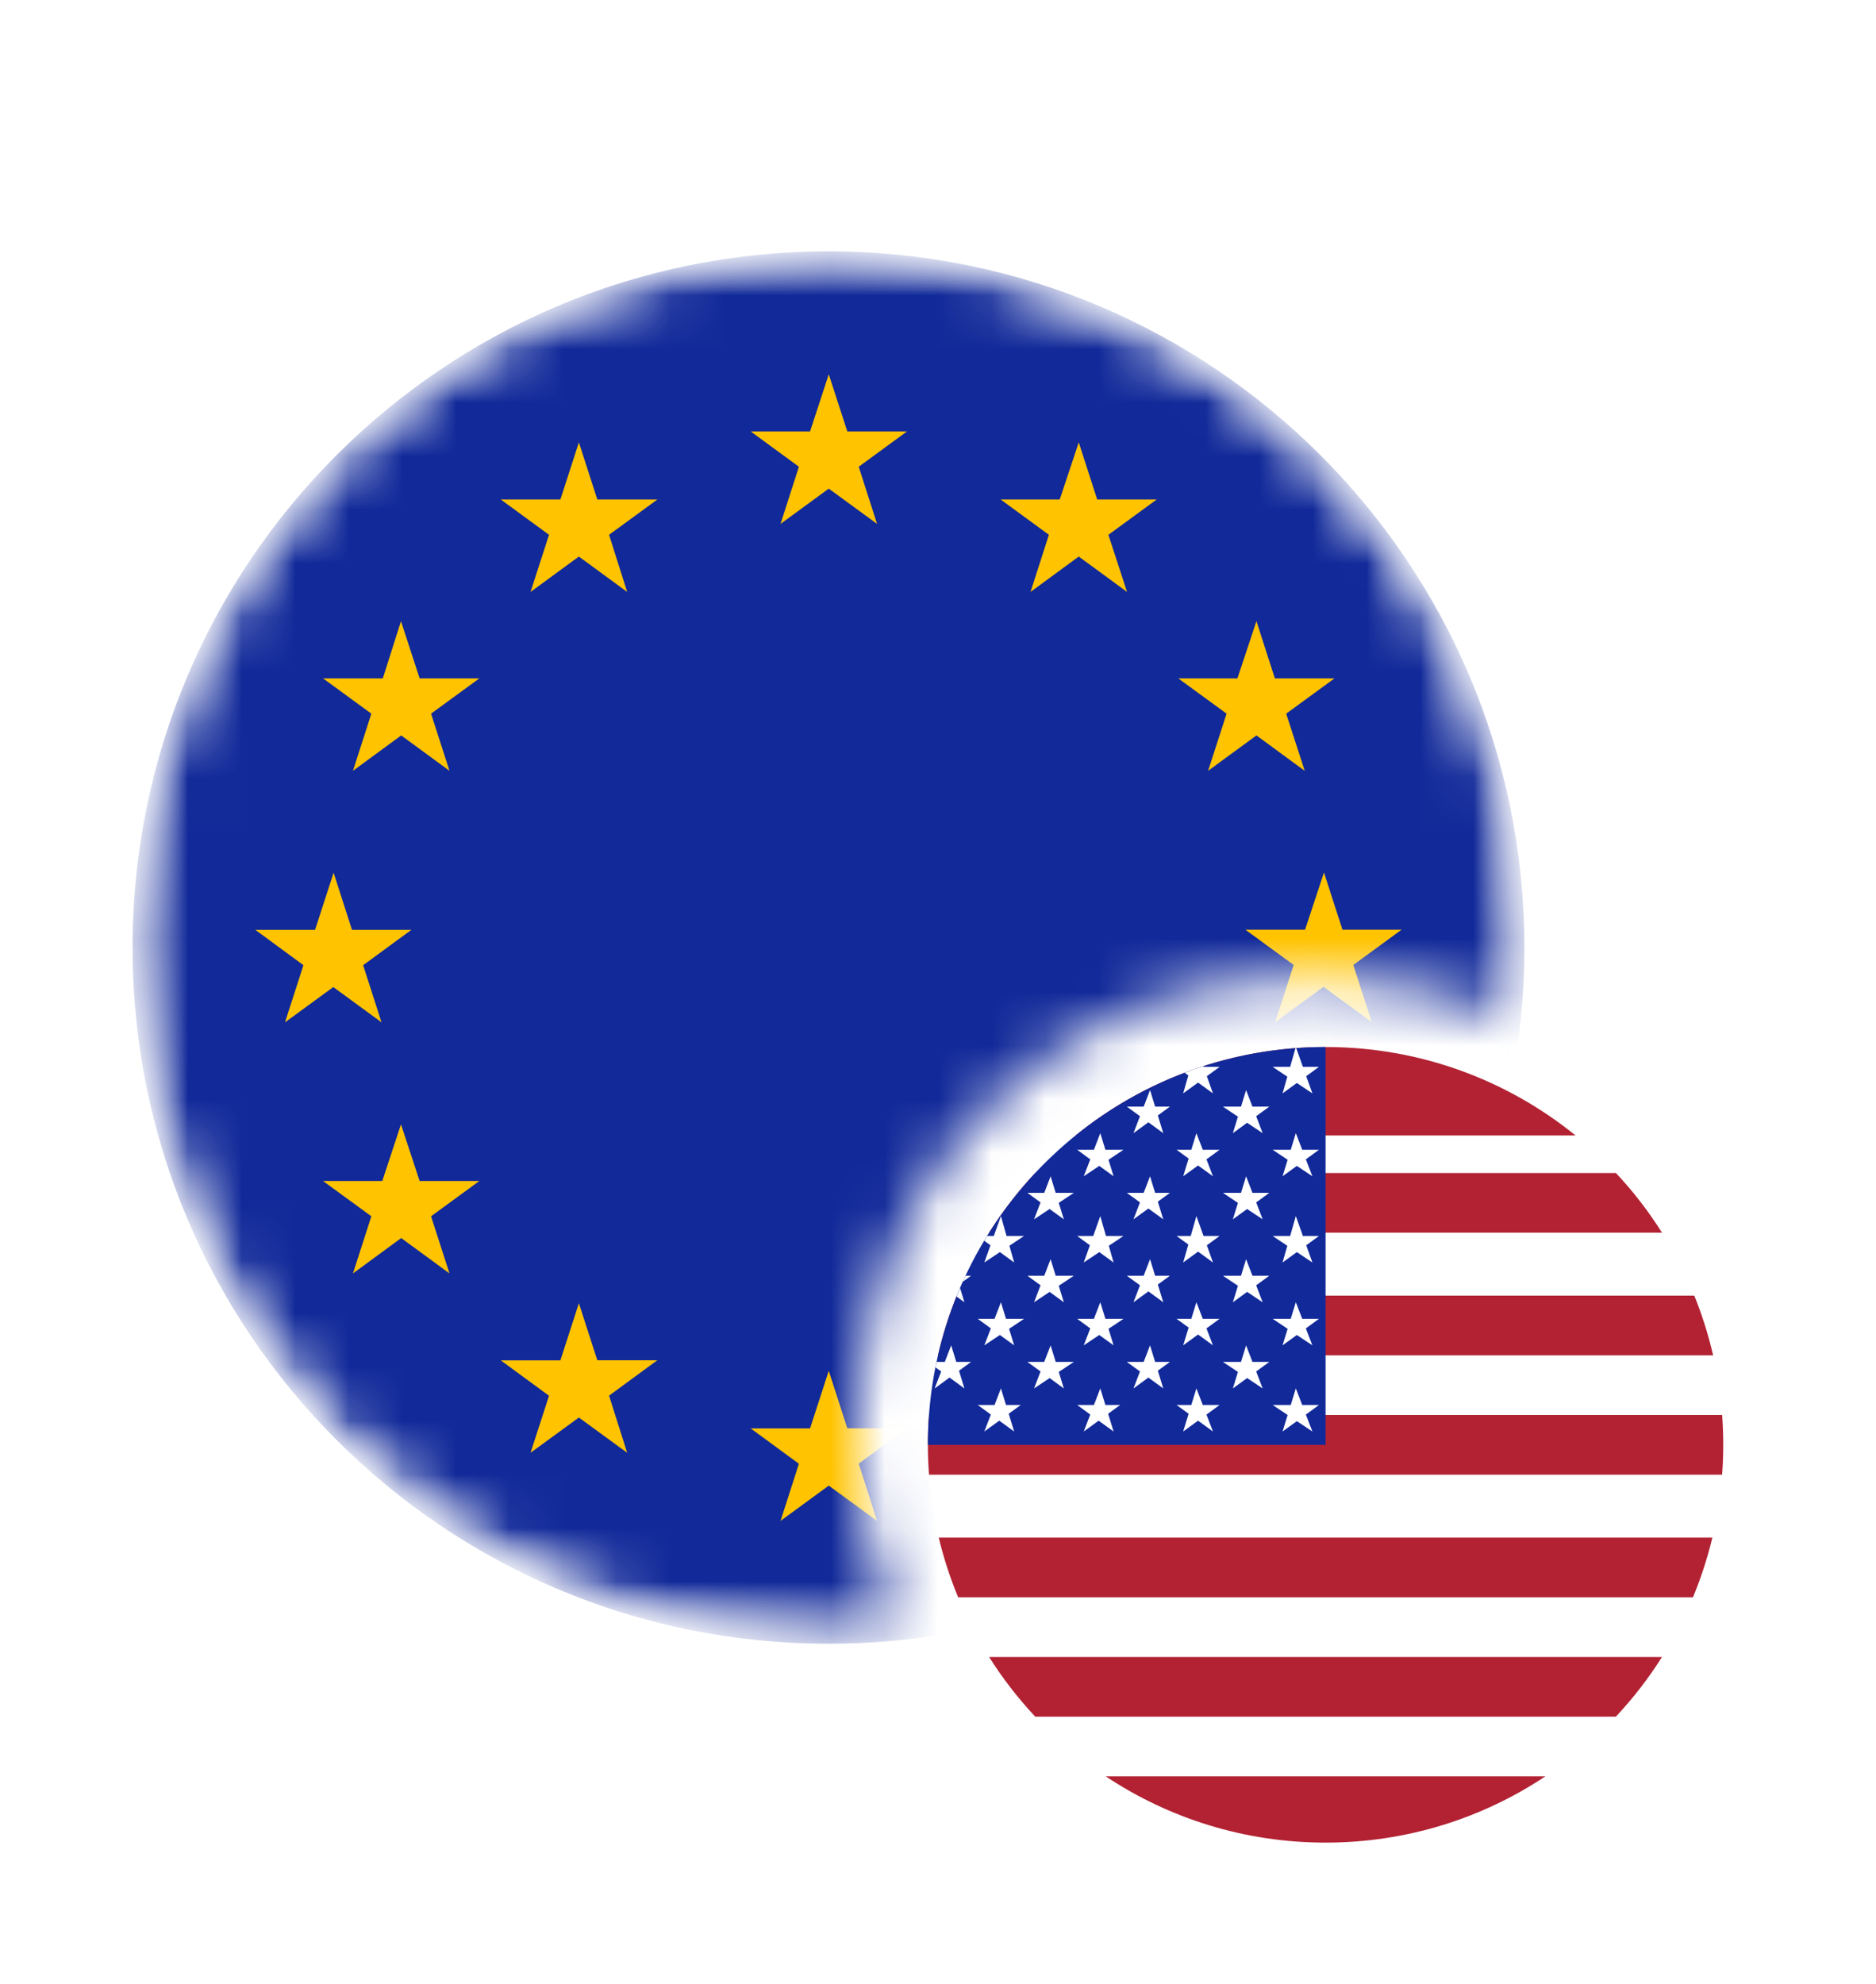
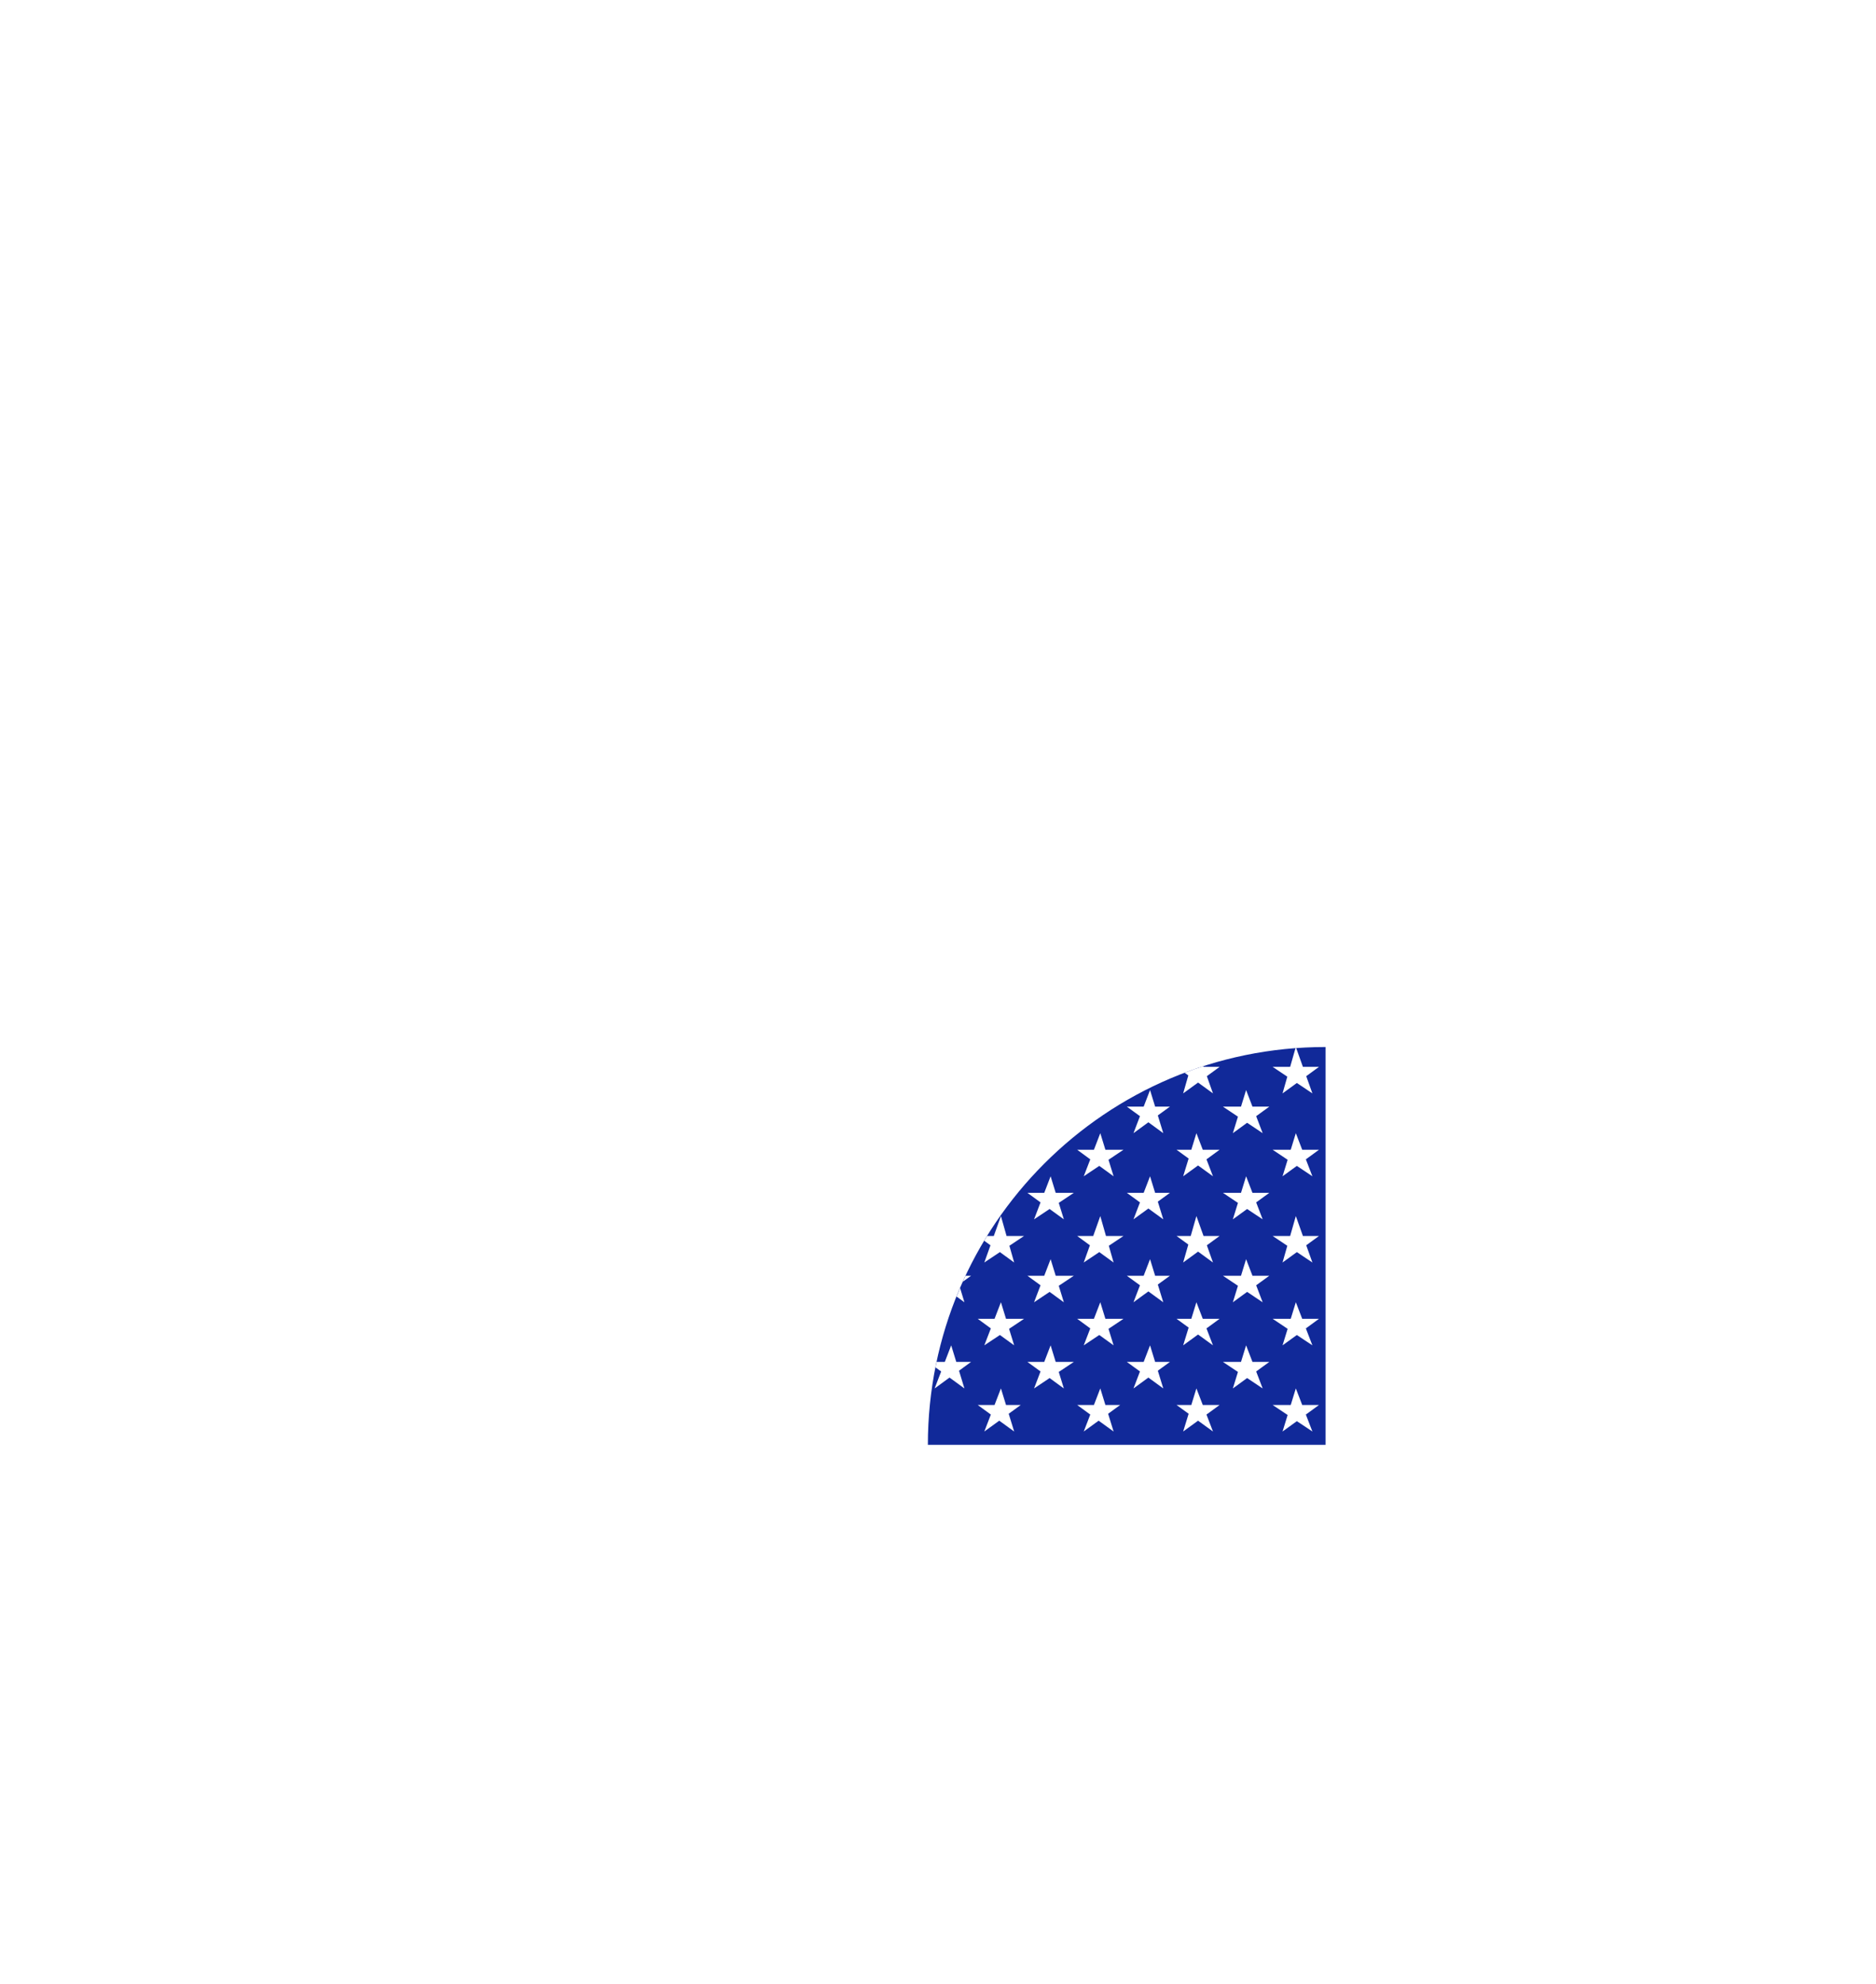
<svg xmlns="http://www.w3.org/2000/svg" width="35" height="37" viewBox="0 0 35 37" fill="none">
  <g filter="url(#filter0_d_1060_20947)">
    <mask id="mask0_1060_20947" style="mask-type:alpha" maskUnits="userSpaceOnUse" x="2" y="2" width="27" height="27">
-       <path d="M15.457 2.605C8.286 2.605 2.473 8.418 2.473 15.589C2.473 22.759 8.286 28.572 15.457 28.572C16.069 28.572 16.184 28.572 16.793 28.572C16.105 26.992 15.972 25.989 15.972 24.448C16.148 19.746 19.765 16.332 24.112 16.207C25.653 16.207 27.044 16.416 28.348 17.073C28.43 16.484 28.44 16.201 28.44 15.589C28.44 8.418 22.627 2.605 15.457 2.605Z" fill="#D9D9D9" />
-     </mask>
+       </mask>
    <g mask="url(#mask0_1060_20947)">
      <mask id="mask1_1060_20947" style="mask-type:alpha" maskUnits="userSpaceOnUse" x="2" y="2" width="27" height="27">
        <circle cx="15.457" cy="15.672" r="12.984" fill="#F5F5F5" />
      </mask>
      <g mask="url(#mask1_1060_20947)">
        <g clip-path="url(#clip0_1060_20947)">
          <path d="M15.457 28.656C22.627 28.656 28.44 22.843 28.44 15.672C28.44 8.501 22.627 2.688 15.457 2.688C8.286 2.688 2.473 8.501 2.473 15.672C2.473 22.843 8.286 28.656 15.457 28.656Z" fill="#112999" />
          <path d="M6.224 14.276L6.567 15.342H7.675L6.775 16.001L7.118 17.067L6.218 16.409L5.317 17.067L5.661 16.001L4.764 15.342H5.878L6.224 14.276ZM7.142 10.652H6.027L6.928 11.31L6.585 12.376L7.485 11.716L8.386 12.376L8.042 11.31L8.943 10.652H7.829L7.481 9.585L7.142 10.652ZM10.455 7.316H9.343L10.243 7.974L9.898 9.04L10.8 8.38L11.701 9.04L11.363 7.974L12.264 7.316H11.144L10.8 6.25L10.455 7.316ZM15.113 6.046H14.005L14.905 6.705L14.562 7.771L15.462 7.113L16.363 7.771L16.021 6.705L16.922 6.046H15.808L15.462 4.98L15.113 6.046ZM19.771 7.316H18.669L19.569 7.974L19.226 9.04L20.126 8.38L21.027 9.04L20.679 7.974L21.58 7.316H20.47L20.126 6.25L19.771 7.316ZM23.086 10.652H21.983L22.884 11.31L22.539 12.376L23.441 11.716L24.342 12.376L23.996 11.31L24.897 10.652H23.785L23.441 9.585L23.086 10.652ZM24.348 15.339H23.235L24.136 15.997L23.791 17.063L24.691 16.405L25.592 17.063L25.248 15.997L26.149 15.339H25.046L24.701 14.272L24.348 15.339ZM7.132 20.026H6.027L6.928 20.684L6.585 21.75L7.485 21.09L8.386 21.75L8.042 20.684L8.943 20.026H7.829L7.481 18.969L7.132 20.026ZM10.455 23.371H9.343L10.243 24.031L9.898 25.095L10.8 24.437L11.701 25.095L11.363 24.029L12.264 23.369H11.144L10.8 22.305L10.455 23.371ZM15.113 24.64H14.005L14.905 25.299L14.562 26.365L15.462 25.707L16.363 26.365L16.021 25.297L16.922 24.638H15.808L15.462 23.566L15.113 24.64ZM19.771 23.371H18.669L19.569 24.031L19.226 25.095L20.126 24.437L21.027 25.095L20.679 24.029L21.58 23.369H20.47L20.126 22.305L19.771 23.371ZM23.086 20.037H21.983L22.884 20.695L22.539 21.762L23.441 21.102L24.342 21.762L23.996 20.695L24.897 20.037H23.785L23.441 18.971L23.086 20.037Z" fill="#FFC300" />
        </g>
      </g>
    </g>
    <g clip-path="url(#clip1_1060_20947)">
-       <circle cx="24.731" cy="24.946" r="7.419" fill="white" />
-       <path fill-rule="evenodd" clip-rule="evenodd" d="M32.129 25.503C32.143 25.319 32.15 25.133 32.15 24.946C32.15 24.759 32.143 24.573 32.129 24.39H17.332C17.318 24.573 17.311 24.759 17.311 24.946C17.311 25.133 17.318 25.319 17.332 25.503H32.129ZM31.947 26.677H17.514C17.606 27.06 17.727 27.432 17.876 27.79H31.585C31.734 27.432 31.855 27.06 31.947 26.677ZM31.007 28.904H18.454C18.705 29.302 18.994 29.674 19.314 30.016H30.147C30.467 29.674 30.756 29.302 31.007 28.904ZM28.832 31.129H20.629C21.804 31.91 23.214 32.365 24.731 32.365C26.247 32.365 27.657 31.91 28.832 31.129ZM17.5 23.277H31.961C31.873 22.894 31.755 22.522 31.61 22.164H17.851C17.706 22.522 17.588 22.894 17.5 23.277ZM18.453 20.99H31.008C30.757 20.592 30.469 20.219 30.148 19.877H19.313C18.993 20.219 18.704 20.592 18.453 20.99ZM20.067 19.176H29.394C28.12 18.145 26.497 17.527 24.731 17.527C22.964 17.527 21.341 18.145 20.067 19.176Z" fill="#B22233" />
      <path fill-rule="evenodd" clip-rule="evenodd" d="M24.731 17.527C20.633 17.527 17.311 20.849 17.311 24.946H24.731V17.527Z" fill="#112999" />
      <path fill-rule="evenodd" clip-rule="evenodd" d="M22.074 18.392L22.17 18.057L22.101 18.007C22.215 17.963 22.332 17.922 22.449 17.884L22.454 17.897H22.754L22.516 18.071L22.63 18.392L22.352 18.19L22.074 18.392ZM24.17 17.547L24.07 17.897H23.743L24.017 18.08L23.928 18.392L24.195 18.198L24.485 18.392L24.37 18.071L24.608 17.897H24.308L24.183 17.547C24.178 17.547 24.174 17.547 24.17 17.547ZM17.453 23.502L17.559 23.578L17.437 23.895L17.715 23.692L17.993 23.895L17.892 23.564L18.117 23.4H17.841L17.746 23.091L17.627 23.4H17.474C17.467 23.434 17.46 23.468 17.453 23.502ZM17.846 22.18L17.993 22.288L17.912 22.022C17.889 22.074 17.867 22.127 17.846 22.18ZM17.963 21.905L18.117 21.793H18.014C17.997 21.83 17.98 21.868 17.963 21.905ZM18.362 21.14L18.479 21.225L18.364 21.546L18.655 21.352L18.921 21.546L18.832 21.234L19.106 21.051H18.779L18.674 20.68L18.541 21.051H18.416C18.398 21.081 18.38 21.11 18.362 21.14ZM21.268 18.817L21.147 19.134L21.425 18.931L21.703 19.134L21.601 18.803L21.827 18.639H21.551L21.456 18.33L21.337 18.639H21.023L21.268 18.817ZM23.001 19.134L23.096 18.826L22.816 18.639H23.153L23.248 18.33L23.367 18.639H23.681L23.436 18.817L23.557 19.134L23.267 18.94L23.001 19.134ZM20.341 19.622L20.219 19.938L20.509 19.744L20.776 19.938L20.681 19.63L20.961 19.443H20.623L20.528 19.134L20.409 19.443H20.096L20.341 19.622ZM23.928 19.938L24.023 19.63L23.743 19.443H24.081L24.176 19.134L24.295 19.443H24.608L24.363 19.622L24.485 19.938L24.195 19.744L23.928 19.938ZM22.176 19.607L22.074 19.938L22.352 19.736L22.63 19.938L22.509 19.622L22.754 19.443H22.44L22.321 19.134L22.226 19.443H21.95L22.176 19.607ZM21.147 20.741L21.268 20.425L21.023 20.247H21.337L21.456 19.938L21.551 20.247H21.827L21.601 20.411L21.703 20.741L21.425 20.539L21.147 20.741ZM23.096 20.434L23.001 20.741L23.267 20.548L23.557 20.741L23.436 20.425L23.681 20.247H23.367L23.248 19.938L23.153 20.247H22.816L23.096 20.434ZM19.292 20.741L19.413 20.425L19.168 20.247H19.482L19.601 19.938L19.696 20.247H20.034L19.753 20.434L19.848 20.741L19.582 20.548L19.292 20.741ZM24.017 21.234L23.928 21.546L24.195 21.352L24.485 21.546L24.37 21.225L24.608 21.051H24.308L24.176 20.68L24.07 21.051H23.743L24.017 21.234ZM18.364 24.698L18.486 24.382L18.241 24.203H18.555L18.674 23.894L18.769 24.203H19.044L18.819 24.367L18.921 24.698L18.643 24.496L18.364 24.698ZM24.023 24.39L23.928 24.698L24.195 24.505L24.485 24.698L24.363 24.382L24.608 24.203H24.295L24.176 23.894L24.081 24.203H23.743L24.023 24.39ZM22.074 24.698L22.176 24.367L21.95 24.203H22.226L22.321 23.894L22.44 24.203H22.754L22.509 24.382L22.63 24.698L22.352 24.496L22.074 24.698ZM20.341 24.382L20.219 24.698L20.497 24.496L20.776 24.698L20.674 24.367L20.899 24.203H20.623L20.528 23.894L20.409 24.203H20.096L20.341 24.382ZM23.001 23.895L23.096 23.587L22.816 23.4H23.153L23.248 23.091L23.367 23.4H23.681L23.436 23.578L23.557 23.895L23.267 23.701L23.001 23.895ZM21.268 23.578L21.147 23.895L21.425 23.692L21.703 23.895L21.601 23.564L21.827 23.4H21.551L21.456 23.091L21.337 23.4H21.023L21.268 23.578ZM19.292 23.895L19.413 23.578L19.168 23.4H19.482L19.601 23.091L19.696 23.4H20.034L19.753 23.587L19.848 23.895L19.582 23.701L19.292 23.895ZM18.364 23.091L18.486 22.775L18.241 22.596H18.555L18.674 22.287L18.769 22.596H19.106L18.826 22.783L18.921 23.091L18.655 22.898L18.364 23.091ZM24.023 22.783L23.928 23.091L24.195 22.898L24.485 23.091L24.363 22.775L24.608 22.596H24.295L24.176 22.287L24.081 22.596H23.743L24.023 22.783ZM22.074 23.091L22.176 22.76L21.95 22.596H22.226L22.321 22.287L22.44 22.596H22.754L22.509 22.775L22.63 23.091L22.352 22.889L22.074 23.091ZM20.341 22.775L20.219 23.091L20.509 22.898L20.776 23.091L20.681 22.783L20.961 22.596H20.623L20.528 22.287L20.409 22.596H20.096L20.341 22.775ZM23.001 22.288L23.096 21.98L22.816 21.793H23.153L23.248 21.484L23.367 21.793H23.681L23.436 21.971L23.557 22.288L23.267 22.094L23.001 22.288ZM21.268 21.971L21.147 22.288L21.425 22.085L21.703 22.288L21.601 21.957L21.827 21.793H21.551L21.456 21.484L21.337 21.793H21.023L21.268 21.971ZM19.292 22.288L19.413 21.971L19.168 21.793H19.482L19.601 21.484L19.696 21.793H20.034L19.753 21.98L19.848 22.288L19.582 22.094L19.292 22.288ZM20.219 21.546L20.334 21.225L20.096 21.051H20.396L20.528 20.68L20.634 21.051H20.961L20.687 21.234L20.776 21.546L20.509 21.352L20.219 21.546ZM22.17 21.211L22.074 21.546L22.352 21.343L22.63 21.546L22.516 21.225L22.754 21.051H22.454L22.321 20.68L22.215 21.051H21.95L22.17 21.211Z" fill="white" />
    </g>
  </g>
  <defs>
    <filter id="filter0_d_1060_20947" x="-2" y="0.215" width="38.623" height="38.623" filterUnits="userSpaceOnUse" color-interpolation-filters="sRGB">
      <feFlood flood-opacity="0" result="BackgroundImageFix" />
      <feColorMatrix in="SourceAlpha" type="matrix" values="0 0 0 0 0 0 0 0 0 0 0 0 0 0 0 0 0 0 127 0" result="hardAlpha" />
      <feOffset dy="2" />
      <feGaussianBlur stdDeviation="1" />
      <feComposite in2="hardAlpha" operator="out" />
      <feColorMatrix type="matrix" values="0 0 0 0 0 0 0 0 0 0 0 0 0 0 0 0 0 0 0.15 0" />
      <feBlend mode="normal" in2="BackgroundImageFix" result="effect1_dropShadow_1060_20947" />
      <feBlend mode="normal" in="SourceGraphic" in2="effect1_dropShadow_1060_20947" result="shape" />
    </filter>
    <clipPath id="clip0_1060_20947">
      <rect width="25.967" height="25.967" fill="white" transform="translate(2.473 2.688)" />
    </clipPath>
    <clipPath id="clip1_1060_20947">
      <rect width="14.838" height="14.838" fill="white" transform="translate(17.311 17.527)" />
    </clipPath>
  </defs>
</svg>